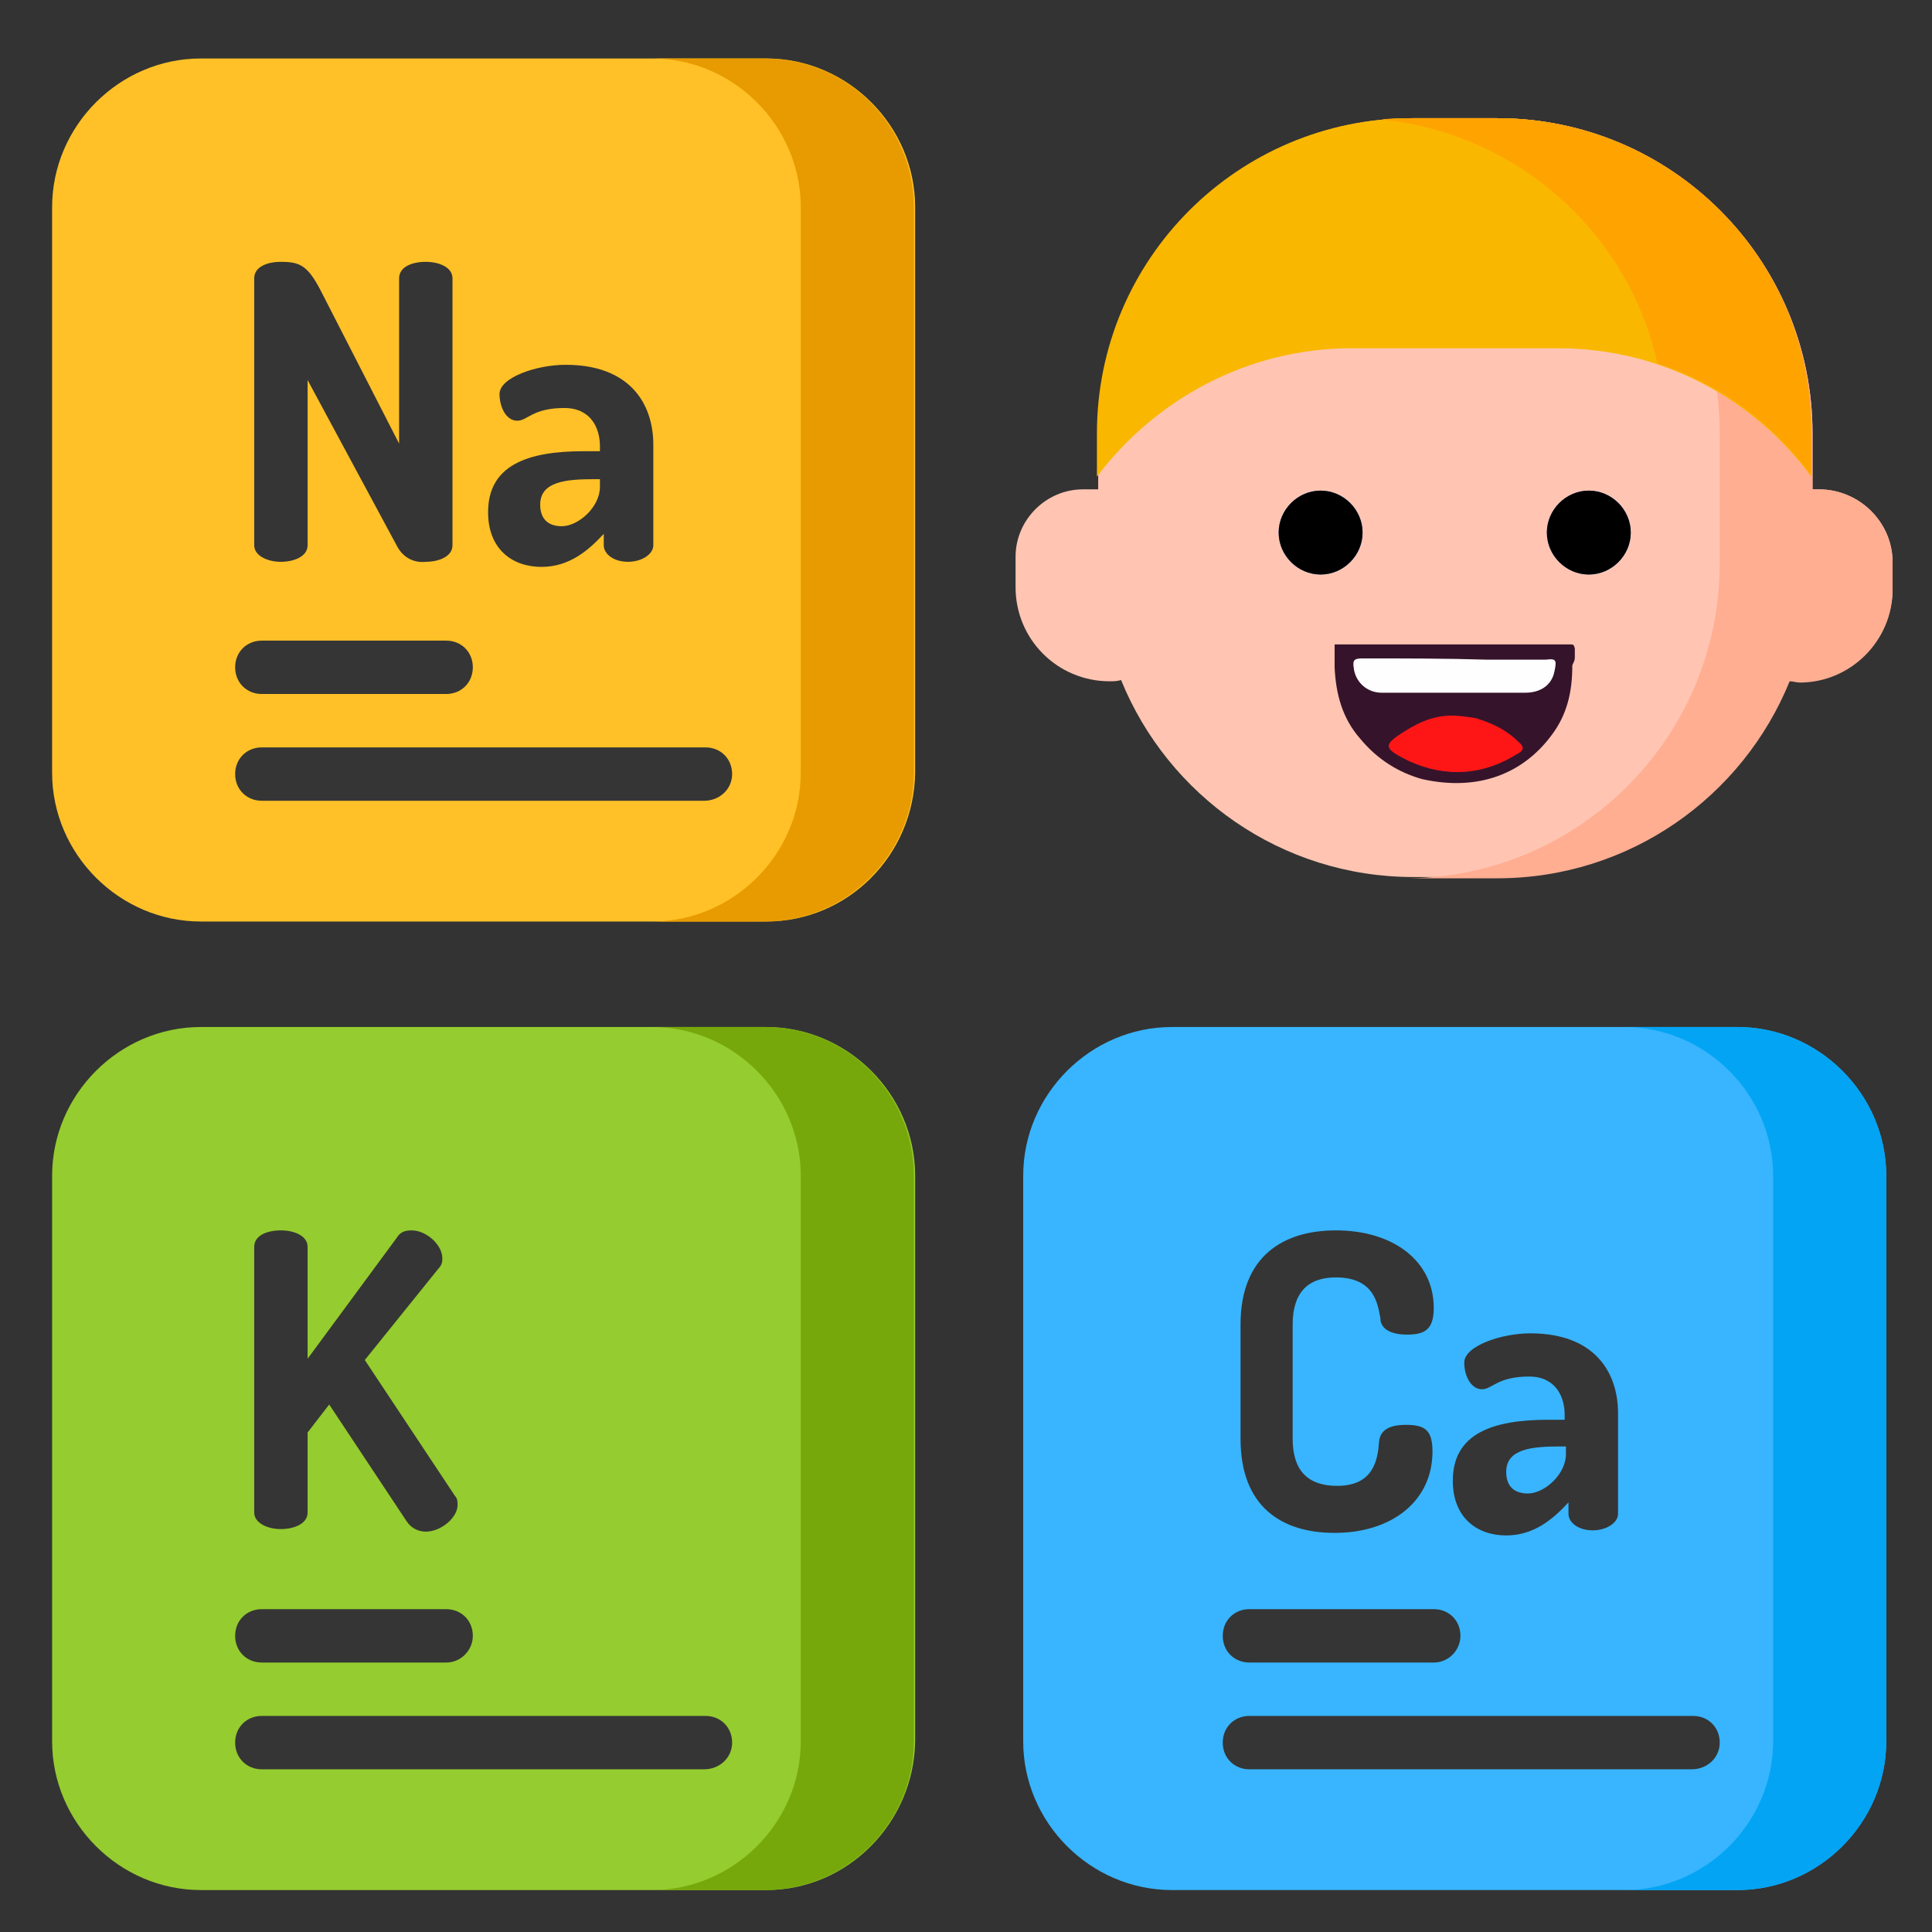
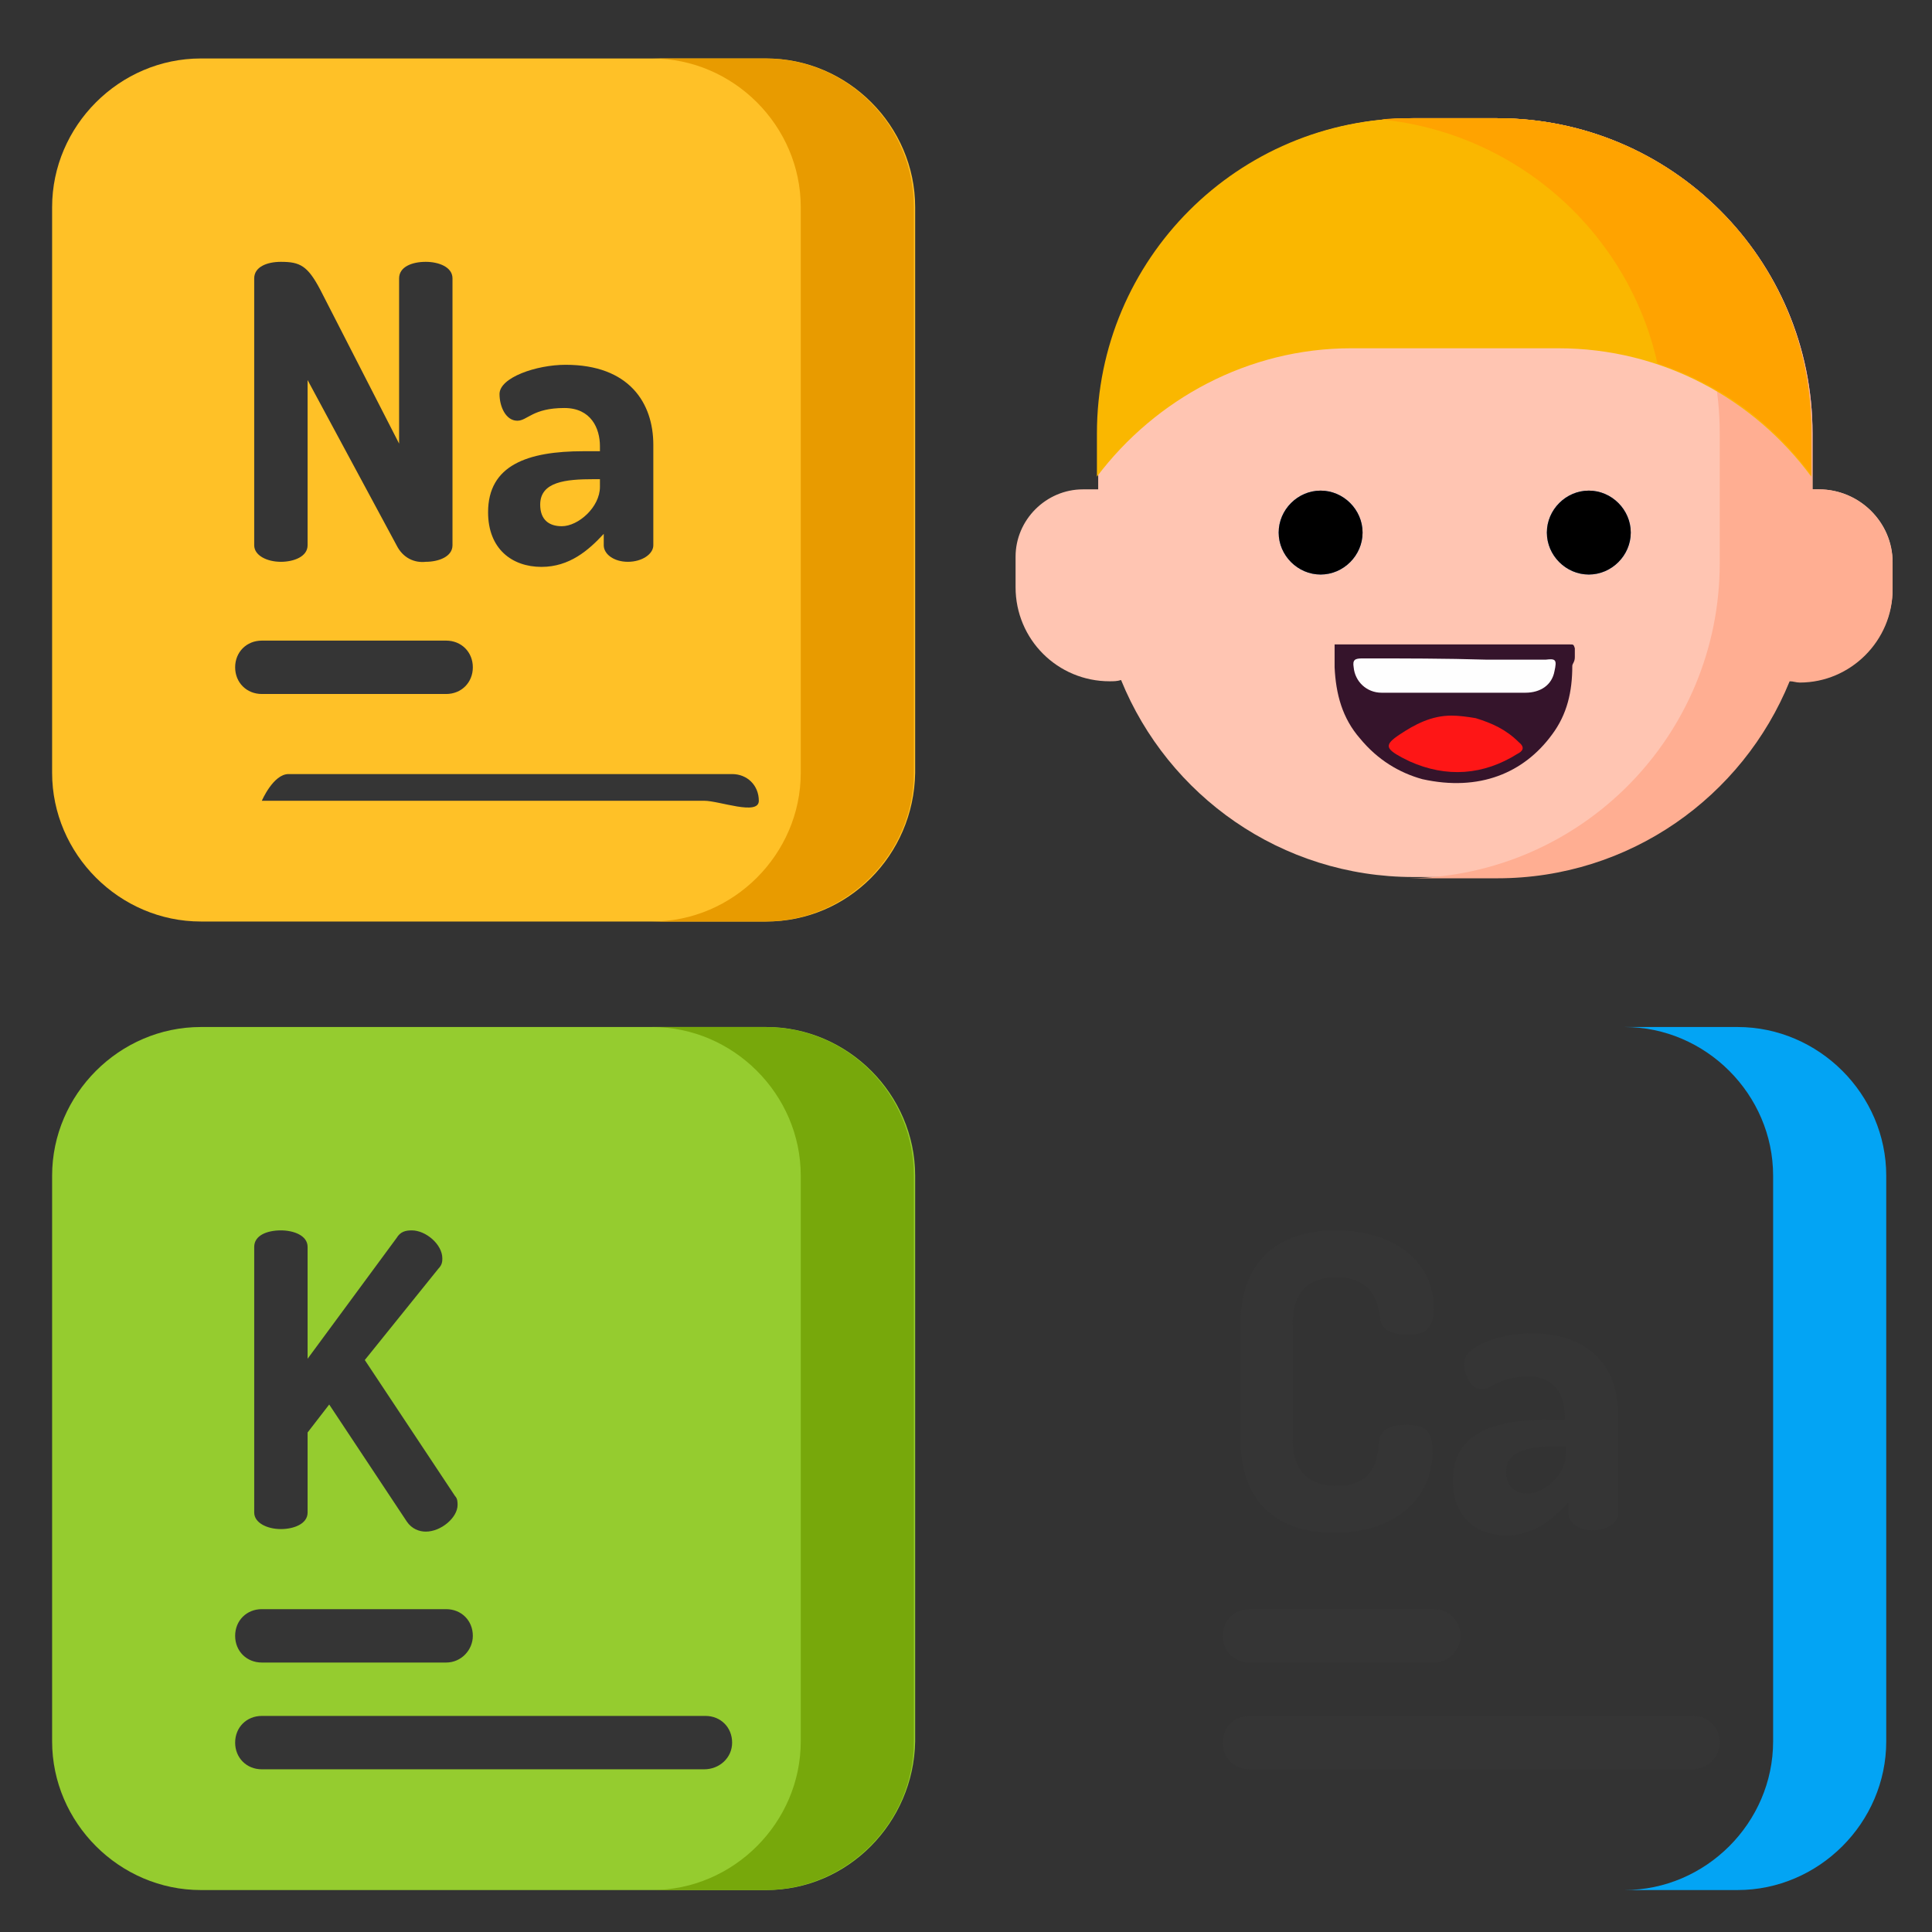
<svg xmlns="http://www.w3.org/2000/svg" version="1.1" id="Layer_1" x="0px" y="0px" width="152px" height="152px" viewBox="0 0 152 152" enable-background="new 0 0 152 152" xml:space="preserve">
  <rect x="0" y="0" width="152" height="152" fill="#333333" stroke="none" />
  <g>
-     <path fill="#38B5FE" d="M136.7,148.7H92.2c-6.4,0-11.7-5.3-11.7-11.7V92.5c0-6.4,5.3-11.7,11.7-11.7h44.5c6.4,0,11.7,5.3,11.7,11.7   V137C148.4,143.4,143.1,148.7,136.7,148.7z" />
    <g>
      <path fill="#95CC2F" d="M60.3,148.7H15.8c-6.4,0-11.7-5.3-11.7-11.7V92.5c0-6.4,5.3-11.7,11.7-11.7h44.5c6.4,0,11.7,5.3,11.7,11.7    V137C71.9,143.4,66.7,148.7,60.3,148.7z" />
    </g>
    <g>
      <path fill="#FFC127" d="M60.3,72.5H15.8c-6.4,0-11.7-5.3-11.7-11.7V16.3c0-6.4,5.3-11.7,11.7-11.7h44.5c6.4,0,11.7,5.3,11.7,11.7    v44.5C71.9,67.3,66.7,72.5,60.3,72.5z" />
    </g>
    <g>
      <path fill="#03A4F4" d="M148.4,92.5V137c0,6.4-5.3,11.7-11.7,11.7h-8.9c6.4,0,11.7-5.3,11.7-11.7V92.5c0-6.4-5.3-11.7-11.7-11.7    h8.9C143.1,80.8,148.4,86.1,148.4,92.5z" />
    </g>
    <g>
      <path fill="#77A80B" d="M71.9,92.5V137c0,6.4-5.3,11.7-11.7,11.7h-8.9c6.4,0,11.7-5.3,11.7-11.7V92.5c0-6.4-5.3-11.7-11.7-11.7    h8.9C66.7,80.8,71.9,86.1,71.9,92.5L71.9,92.5z" />
    </g>
    <g>
      <path fill="#E89B00" d="M71.9,16.3v44.5c0,6.4-5.3,11.7-11.7,11.7h-8.9c6.4,0,11.7-5.3,11.7-11.7V16.3c0-6.4-5.3-11.7-11.7-11.7    h8.9C66.7,4.6,71.9,9.9,71.9,16.3L71.9,16.3z" />
    </g>
    <g>
      <g>
        <path fill="#353535" d="M31.2,42.9l-7-13v13c0,0.9-1.1,1.3-2.1,1.3c-1.1,0-2.1-0.5-2.1-1.3v-21c0-0.9,1-1.3,2.1-1.3     c1.5,0,2.1,0.3,3.1,2.2l6.2,12.1v-13c0-0.9,1-1.3,2.1-1.3c1,0,2.1,0.4,2.1,1.3v21c0,0.9-1.1,1.3-2.1,1.3     C32.6,44.3,31.7,43.9,31.2,42.9z" />
        <path fill="#353535" d="M51.4,35v7.9c0,0.7-0.9,1.3-2,1.3c-1.1,0-1.9-0.6-1.9-1.3V42c-1.2,1.3-2.7,2.6-4.9,2.6     c-2.3,0-4.2-1.4-4.2-4.3c0-3.7,3.1-4.8,7.5-4.8h1.3v-0.4c0-1.4-0.7-3-2.8-3c-2.5,0-2.9,1-3.7,1c-0.9,0-1.4-1.1-1.4-2.1     c0-1.3,2.9-2.3,5.2-2.3C49.5,28.7,51.4,31.7,51.4,35L51.4,35z M47.2,37.7h-0.5c-2.2,0-4.2,0.2-4.2,2c0,1.2,0.7,1.7,1.7,1.7     c1.3,0,3-1.5,3-3.1L47.2,37.7L47.2,37.7z" />
      </g>
      <g>
        <path fill="#353535" d="M35.1,54.6H20.6c-1.2,0-2.1-0.9-2.1-2.1s0.9-2.1,2.1-2.1h14.5c1.2,0,2.1,0.9,2.1,2.1S36.3,54.6,35.1,54.6     z" />
      </g>
      <g>
-         <path fill="#353535" d="M55.4,63H20.6c-1.2,0-2.1-0.9-2.1-2.1s0.9-2.1,2.1-2.1h34.9c1.2,0,2.1,0.9,2.1,2.1S56.6,63,55.4,63z" />
+         <path fill="#353535" d="M55.4,63H20.6s0.9-2.1,2.1-2.1h34.9c1.2,0,2.1,0.9,2.1,2.1S56.6,63,55.4,63z" />
      </g>
    </g>
    <g>
      <g>
        <path fill="#353535" d="M20,98.1c0-0.9,1-1.3,2.1-1.3c1,0,2.1,0.4,2.1,1.3v8.8l7-9.5c0.3-0.5,0.7-0.6,1.2-0.6     c1.1,0,2.4,1.1,2.4,2.2c0,0.2,0,0.5-0.3,0.8l-5.8,7.2l7.1,10.7c0.2,0.2,0.2,0.5,0.2,0.7c0,1-1.3,2.1-2.5,2.1     c-0.5,0-1.1-0.2-1.5-0.8l-6.1-9.2l-1.7,2.2v6.3c0,0.9-1.1,1.3-2.1,1.3c-1.1,0-2.1-0.5-2.1-1.3L20,98.1z" />
      </g>
      <g>
        <path fill="#353535" d="M35.1,130.8H20.6c-1.2,0-2.1-0.9-2.1-2.1c0-1.2,0.9-2.1,2.1-2.1h14.5c1.2,0,2.1,0.9,2.1,2.1     C37.2,129.8,36.3,130.8,35.1,130.8z" />
      </g>
      <g>
        <path fill="#353535" d="M55.4,139.2H20.6c-1.2,0-2.1-0.9-2.1-2.1c0-1.2,0.9-2.1,2.1-2.1h34.9c1.2,0,2.1,0.9,2.1,2.1     C57.6,138.3,56.6,139.2,55.4,139.2z" />
      </g>
    </g>
    <g>
      <g>
        <path fill="#353535" d="M105.1,100.5c-2.2,0-3.4,1.2-3.4,3.7v9c0,2.5,1.2,3.7,3.5,3.7c2.9,0,3.2-2.1,3.3-3.5c0.1-1,1-1.3,2.1-1.3     c1.5,0,2.1,0.4,2.1,2.1c0,3.9-3.2,6.4-7.7,6.4c-4.1,0-7.4-2-7.4-7.4v-9c0-5.4,3.4-7.4,7.5-7.4c4.5,0,7.7,2.4,7.7,6.1     c0,1.7-0.7,2.1-2.1,2.1c-1.2,0-2.1-0.4-2.1-1.3C108.4,102.7,108.2,100.5,105.1,100.5L105.1,100.5z" />
        <path fill="#353535" d="M127.3,111.2v7.9c0,0.7-0.9,1.3-2,1.3c-1.1,0-1.9-0.6-1.9-1.3v-0.9c-1.2,1.3-2.7,2.6-4.9,2.6     c-2.3,0-4.2-1.4-4.2-4.3c0-3.7,3.1-4.8,7.5-4.8h1.3v-0.4c0-1.4-0.7-3-2.8-3c-2.5,0-2.9,1-3.7,1c-0.9,0-1.4-1.1-1.4-2.1     c0-1.3,2.9-2.3,5.2-2.3C125.4,104.9,127.3,107.9,127.3,111.2L127.3,111.2z M123.2,113.8h-0.5c-2.2,0-4.2,0.2-4.2,2     c0,1.2,0.7,1.7,1.7,1.7c1.3,0,3-1.5,3-3.1L123.2,113.8L123.2,113.8z" />
      </g>
      <g>
        <path fill="#353535" d="M112.8,130.8H98.3c-1.2,0-2.1-0.9-2.1-2.1c0-1.2,0.9-2.1,2.1-2.1h14.5c1.2,0,2.1,0.9,2.1,2.1     C114.9,129.8,114,130.8,112.8,130.8z" />
      </g>
      <g>
        <path fill="#353535" d="M133.1,139.2H98.3c-1.2,0-2.1-0.9-2.1-2.1c0-1.2,0.9-2.1,2.1-2.1h34.9c1.2,0,2.1,0.9,2.1,2.1     C135.3,138.3,134.3,139.2,133.1,139.2z" />
      </g>
    </g>
    <path fill="#FFC5B2" d="M143.1,38.5h-0.5v-4.4c0-13.7-11.1-24.8-24.8-24.8h-6.6c-13.7,0-24.8,11.1-24.8,24.8v4.4h-1.2   c-2.9,0-5.3,2.4-5.3,5.3v2.4c0,4.1,3.3,7.4,7.4,7.4c0.3,0,0.6,0,0.9-0.1c3.7,9.1,12.6,15.5,23,15.5h6.6c10.4,0,19.3-6.4,23-15.5   c0.3,0,0.5,0.1,0.8,0.1c4,0,7.3-3.3,7.3-7.3v-2.1C148.9,41.1,146.3,38.5,143.1,38.5z" />
    <path fill="#FFAE92" d="M143.1,38.5h-0.5v-4.4c0-13.7-11.1-24.8-24.8-24.8h-6.6c-0.1,0-0.2,0-0.3,0c13.5,0.2,24.4,11.2,24.4,24.8   v10.2c0,13.6-10.9,24.6-24.4,24.8c0.1,0,0.2,0,0.3,0h6.6c10.4,0,19.3-6.4,23-15.5c0.3,0,0.5,0.1,0.8,0.1c4,0,7.3-3.3,7.3-7.3v-2.1   C148.9,41.1,146.3,38.5,143.1,38.5z" />
    <path fill="#FAB700" d="M106.3,27.4h16.3c8.2,0,15.4,4,19.9,10.1v-3.4c0-13.7-11.1-24.8-24.8-24.8h-6.6   c-13.7,0-24.8,11.1-24.8,24.8v3.4C90.9,31.4,98.2,27.4,106.3,27.4z" />
    <path fill="#257EDF" d="M107.2,41.9c0,1.8-1.5,3.3-3.3,3.3c-1.8,0-3.3-1.5-3.3-3.3c0-1.8,1.5-3.3,3.3-3.3   C105.7,38.6,107.2,40.1,107.2,41.9z" />
    <path fill="#257EDF" d="M128.3,41.9c0,1.8-1.5,3.3-3.3,3.3c-1.8,0-3.3-1.5-3.3-3.3c0-1.8,1.5-3.3,3.3-3.3   C126.8,38.6,128.3,40.1,128.3,41.9z" />
    <path fill="#FFA300" d="M117.8,9.3h-6.6c-0.8,0-1.7,0-2.5,0.1c10.7,1.1,19.4,8.9,21.7,19.2c4.9,1.6,9.1,4.7,12.1,8.8v-3.4   C142.6,20.4,131.5,9.3,117.8,9.3z" />
    <path d="M107.2,41.9c0,1.8-1.5,3.3-3.3,3.3c-1.8,0-3.3-1.5-3.3-3.3c0-1.8,1.5-3.3,3.3-3.3C105.7,38.6,107.2,40.1,107.2,41.9z" />
    <path d="M128.3,41.9c0,1.8-1.5,3.3-3.3,3.3c-1.8,0-3.3-1.5-3.3-3.3c0-1.8,1.5-3.3,3.3-3.3C126.8,38.6,128.3,40.1,128.3,41.9z" />
    <g>
      <path fill="#35142B" d="M105,50.7c1,0,2.1,0,3.1,0c4.9,0,9.8,0,14.7,0c0.2,0,0.5,0,0.7,0c0.3,0,0.3,0,0.4,0.3c0,0.7,0,0.5,0,0.7    c0,0.4-0.2,0.5-0.2,0.7c0,2-0.4,3.8-1.6,5.4c-2.2,3-5.7,4.5-10.2,3.5c-1.8-0.5-3.5-1.5-4.9-3.2c-1.4-1.6-1.9-3.5-2-5.6" />
      <path fill="#FEFEFE" d="M122.3,52.8c-0.2,1.1-1.1,1.7-2.3,1.7c-2.4,0-4.8,0-7.2,0c-1.4,0-2.8,0-4.1,0c-1.2,0-2.1-0.9-2.2-2    c-0.1-0.6,0.1-0.7,0.7-0.7c3.3,0,6.5,0,9.8,0.1c1.5,0,3,0,4.6,0C122.4,51.8,122.5,51.9,122.3,52.8z" />
      <path fill="#FE1616" d="M116.1,56.5c1.3,0.4,2.4,0.9,3.4,1.9c0.5,0.4,0.3,0.7-0.1,0.9c-2.7,1.7-5.6,1.9-8.5,0.6    c-0.2-0.1-0.4-0.2-0.6-0.3c-1.3-0.7-1.4-1-0.2-1.8c1.2-0.8,2.5-1.5,4.1-1.5C114.8,56.3,115.5,56.4,116.1,56.5z" />
    </g>
  </g>
</svg>